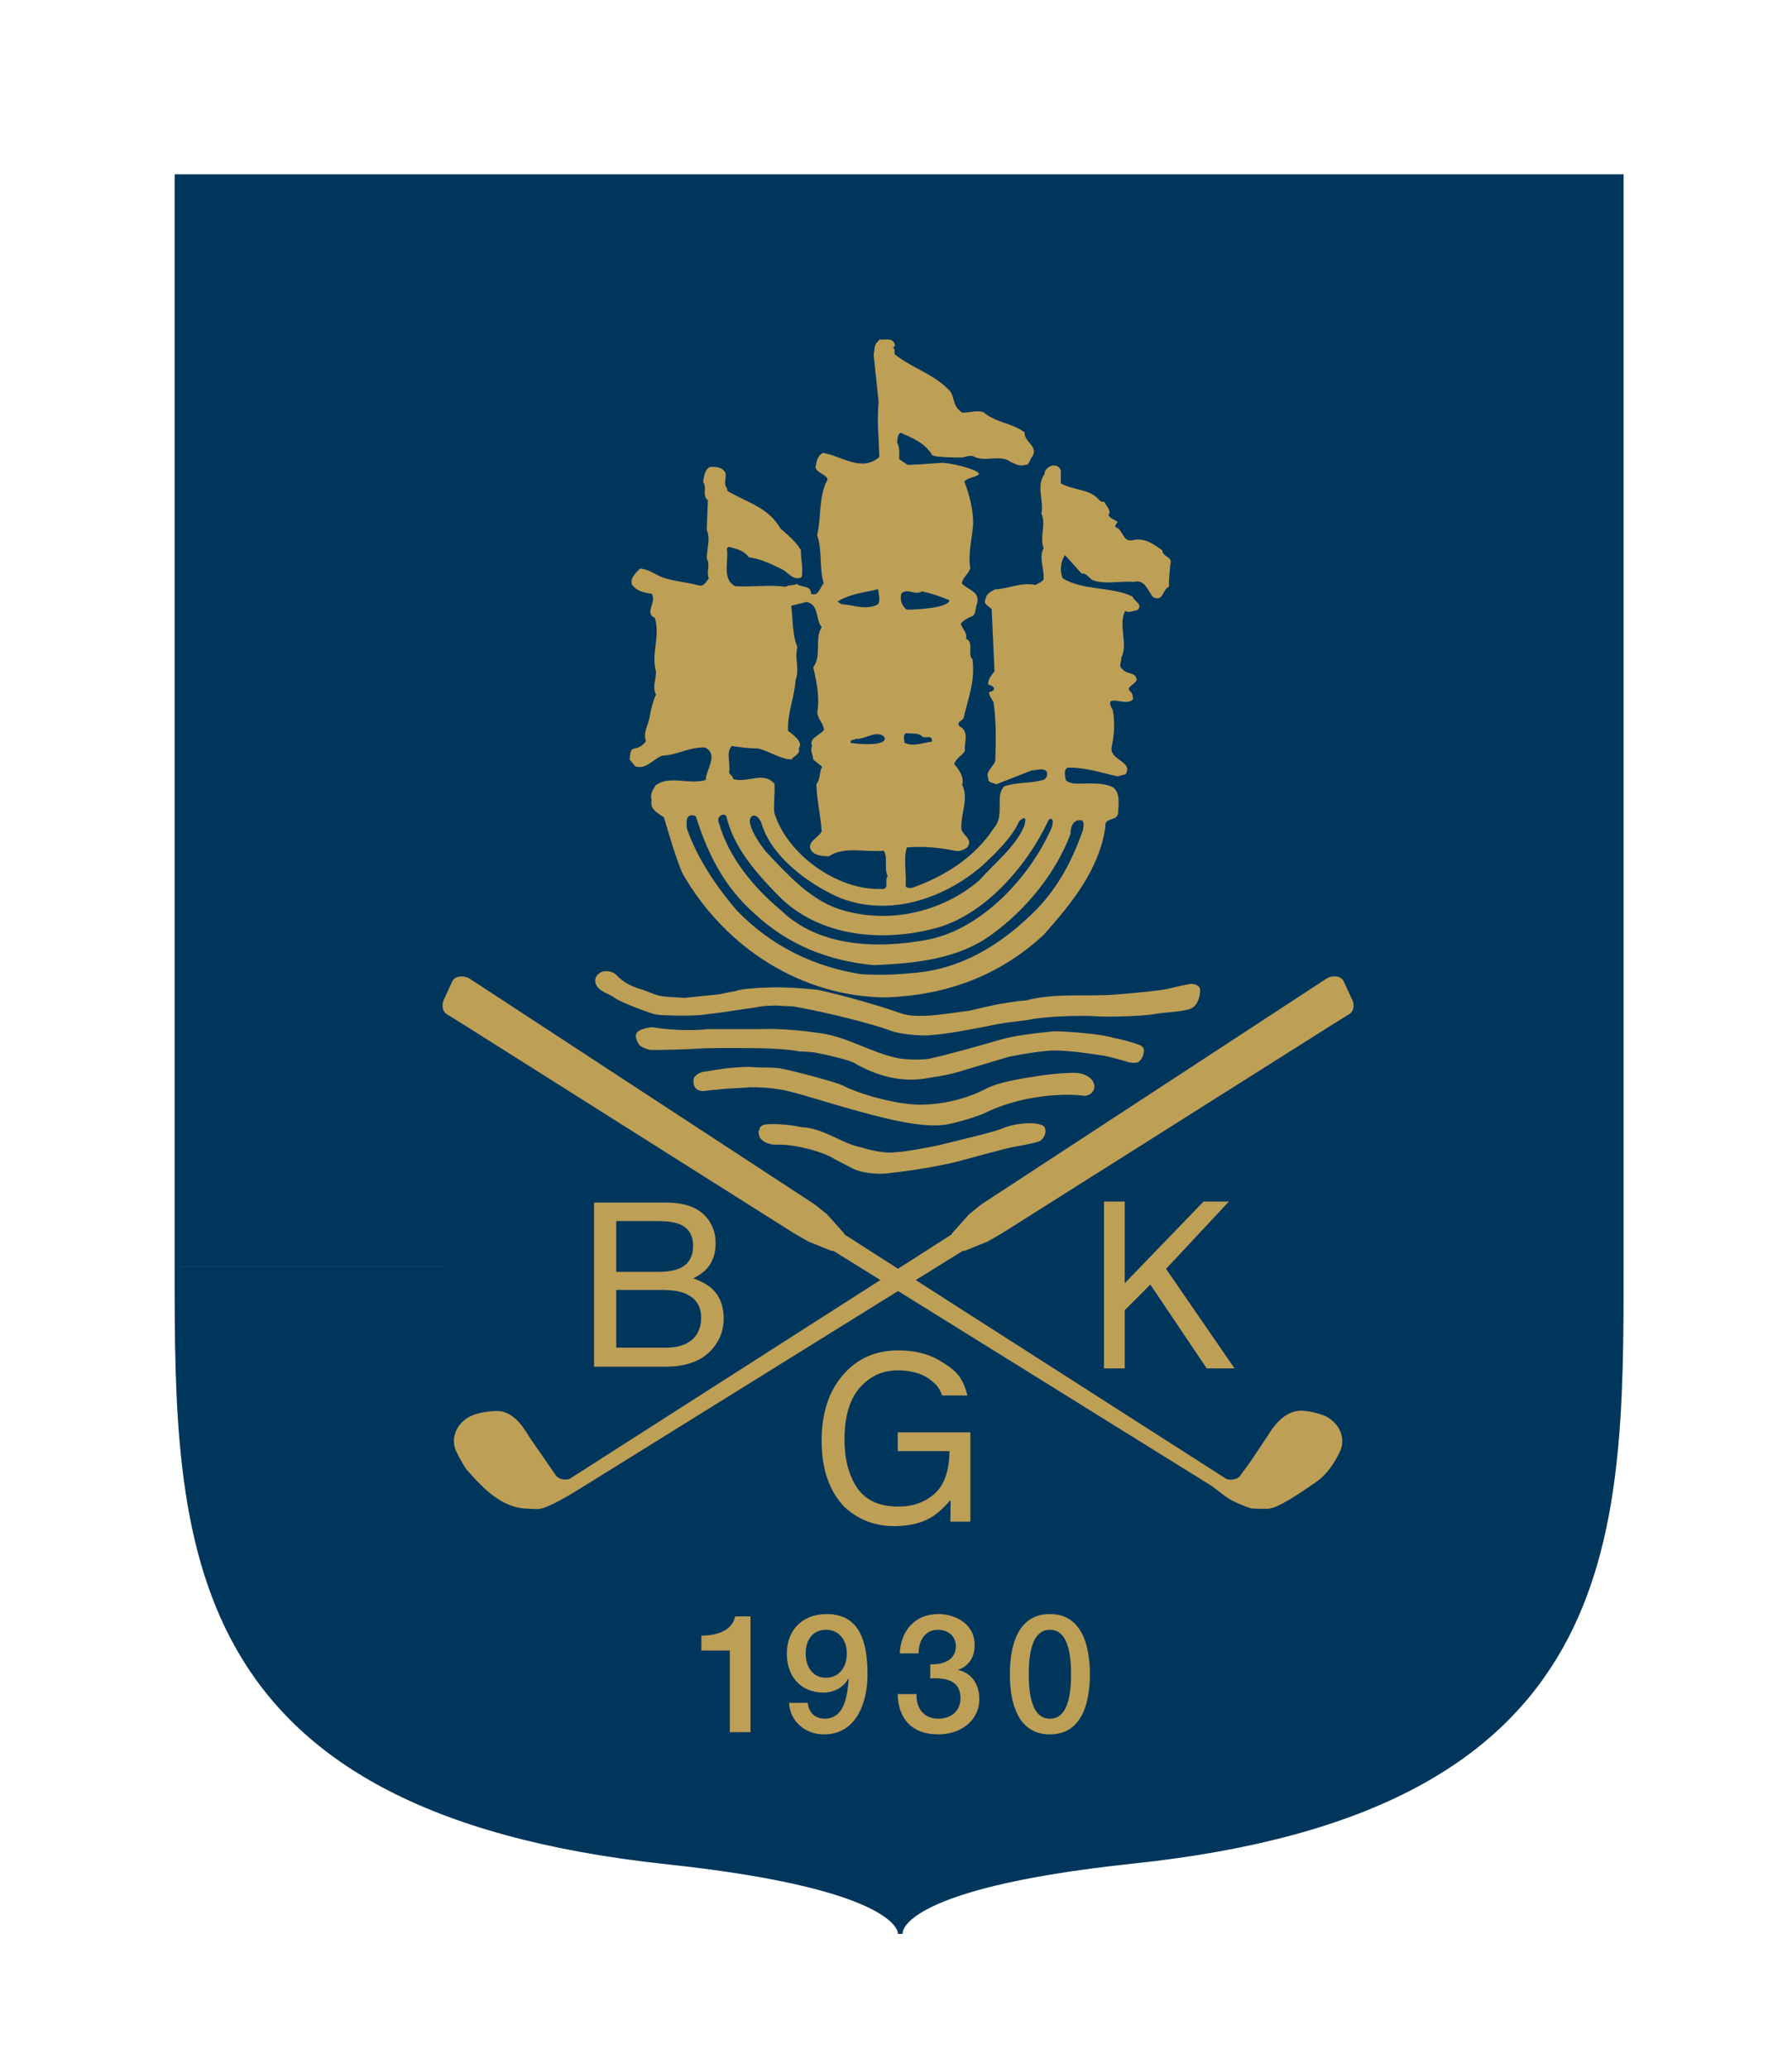
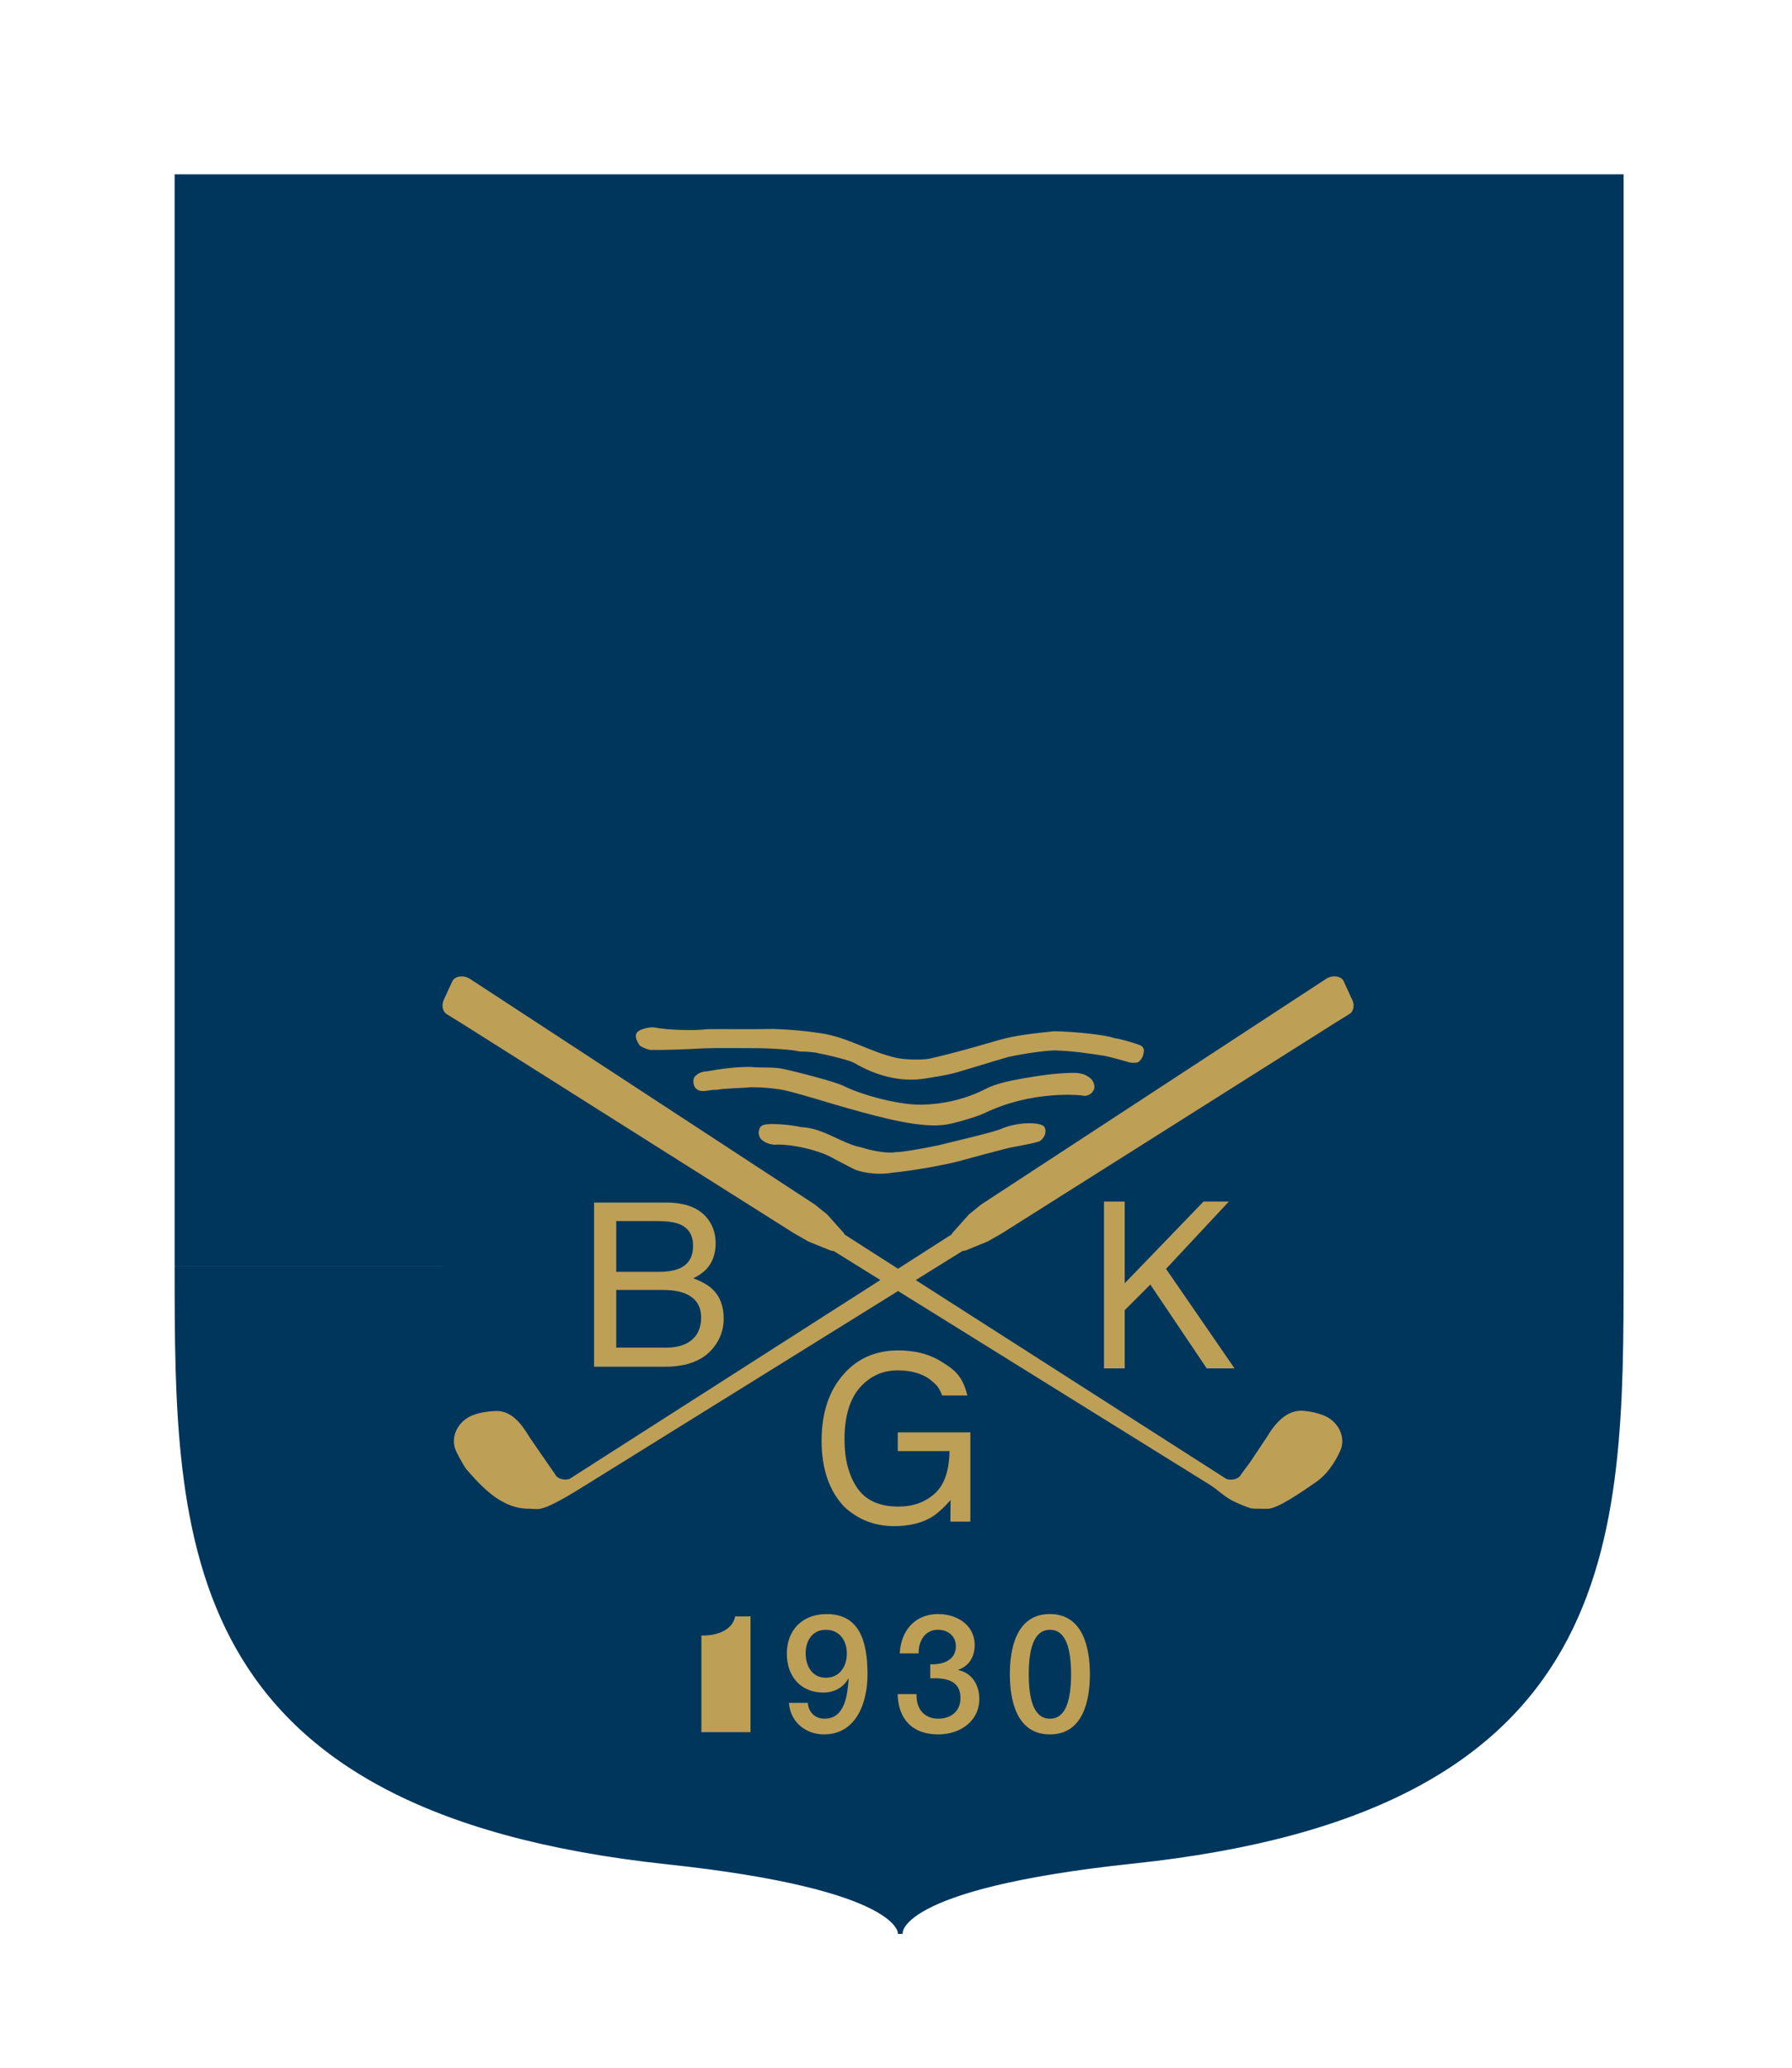
<svg xmlns="http://www.w3.org/2000/svg" xmlns:xlink="http://www.w3.org/1999/xlink" version="1.1" id="Lager_1" x="0px" y="0px" width="368.5px" height="425.2px" viewBox="0 0 368.5 425.2" xml:space="preserve">
  <path fill="#00365C" stroke="#00365C" d="M333.37,260.41V36.35H36.41v224.05 M36.41,260.41c0,56.88,0.15,111.68,100.84,122.46 c49.1,5.26,47.88,14.73,47.88,14.73s-1.73-9.64,48-14.9c100.2-10.61,100.24-65.6,100.24-122.29" />
  <g>
    <defs>
      <rect id="SVGID_1_" x="80.91" y="58.05" width="206.55" height="264.61" />
    </defs>
    <clipPath id="SVGID_00000084494977607922902040000016297257179187290810_">
      <use xlink:href="#SVGID_1_" overflow="visible" />
    </clipPath>
    <path clip-path="url(#SVGID_00000084494977607922902040000016297257179187290810_)" fill-rule="evenodd" clip-rule="evenodd" fill="#BE9F56" d=" M277.47,208.53l-3.29,2.04L206,253.63l-2.9,1.66l-4.59,1.87l-0.57,0.08l-77.36,48.06c-3.19,1.98-8.08,5.02-10.05,5.02 c-0.68,0-1.6-0.08-1.82-0.08c-5.48,0-9.42-4.23-12.82-8.12c-0.19-0.22-1.25-1.95-2.04-3.58c-1.47-3.03,0.39-6.41,3.42-7.55 c1.46-0.55,3.01-0.76,4.56-0.84c3.36-0.18,5.5,2.75,7.06,5.4l5.35,7.74c0.35,0.79,1.93,1.22,2.93,0.79l78.5-50.23l0.19-0.33 l3.39-3.8l2.52-2.04l68.56-44.85l2.42-1.58c1.22-0.79,3.01-0.57,3.53,0.46l1.65,3.61C278.69,206.6,278.36,208.01,277.47,208.53" />
    <path clip-path="url(#SVGID_00000084494977607922902040000016297257179187290810_)" fill-rule="evenodd" clip-rule="evenodd" fill="#BE9F56" d=" M91.88,208.55l3.29,2.04l68.18,43.06l2.91,1.66l4.62,1.87l0.57,0.08l77.33,48.06c1.52,0.95,2.79,2.26,4.37,3.12 c1.44,0.79,3.47,1.55,4.04,1.71c0.38,0.11,2.32,0.11,3.47,0.11c2.02,0,6.82-3.33,9.94-5.48c2.22-1.54,3.75-3.81,4.91-6.22 c1.47-3.03-0.39-6.41-3.42-7.55c-1.27-0.48-2.61-0.77-3.96-0.9c-3.55-0.33-5.98,2.65-7.66,5.46l-3.39,5.08l-1.96,2.66 c-0.35,0.79-1.93,1.22-2.96,0.79l-78.47-50.23l-0.19-0.33l-3.39-3.8l-2.53-2.04l-68.56-44.86l-2.42-1.58 c-1.25-0.79-3.01-0.57-3.56,0.46l-1.66,3.61C90.69,206.62,90.99,208.03,91.88,208.55" />
-     <path clip-path="url(#SVGID_00000084494977607922902040000016297257179187290810_)" fill-rule="evenodd" clip-rule="evenodd" fill="#BE9F56" d=" M131.75,203.4c1.71,0.49,2.8,1.25,4.53,1.47c1.77,0.19,3.58,0.27,4.53,0.33c-0.43,0.03,3.12-0.33,7.03-0.73 c1.17-0.27,2.91-0.6,3.48-0.68c1.14-0.52,5.7-0.76,9.04-0.76c2.88,0.05,6.87,0.35,8.09,0.57c4.32,0.92,12.65,3.26,16.64,4.72 c2.88,1.06,7.37,0.45,11.02-0.05l3.18-0.43c1.28-0.3,3.8-0.87,5-1.14c1.49-0.33,4.89-0.87,6.76-1c6.22-1.6,12.57-0.68,18.84-1.22 c3.47-0.3,8.77-0.76,10.37-1.17c1.82-0.46,3.94-0.9,4.26-0.95c1.01-0.17,2.35,0.21,2.28,1.41c-0.08,1.6-0.72,3.39-2.41,3.8 c-2.44,0.6-5.02,0.57-7.44,1.03c-2.61,0.35-8.15,0.54-11.08,0.41c-4.24-0.3-11.43,0.03-14.36,0.71l-2.96,0.38 c-4.21,0.38-10.81,2.31-17.65,2.8c-2.17,0.13-5.95-0.3-7.6-0.9c-3.5-1.36-13.36-3.86-19.6-4.94c-0.95-0.27-2.28-0.08-3.2-0.25 c-1.55-0.11-4.07,0.05-5.08,0.35c-3.26,0.41-6.54,1.06-9.83,1.36c-1.52,0.38-6.46,0.38-9.61,0.22c-0.68-0.03-1.74-0.22-2.09-0.41 c-3.04-0.98-6.9-2.61-7.68-3.26c-1.25-0.9-3.18-1.2-3.72-2.82c-0.41-1.23,0.57-2.37,1.79-2.52c0.95-0.12,1.93,0.15,2.58,0.87 C128.16,202,129.92,202.88,131.75,203.4" />
    <path clip-path="url(#SVGID_00000084494977607922902040000016297257179187290810_)" fill-rule="evenodd" clip-rule="evenodd" fill="#BE9F56" d=" M158.98,211.58c3.37,0.11,6.76,0.41,10.02,0.92c5.38,0.84,9.99,3.83,15.29,5.02c1.57,0.38,4.97,0.49,6.79,0.19 c4.75-1.06,10.18-2.63,14.09-3.77c3.77-1.11,7.82-1.47,11.59-1.88c4.64,0.08,10.78,0.79,12.3,1.39c1.22,0.16,3.94,0.9,5.46,1.52 c0.52,0.25,0.81,0.74,0.68,1.36c-0.08,0.68-0.35,1.55-1.22,2.14c-0.68,0.14-1.68,0.08-1.98-0.08c-1.65-0.49-4.13-1.14-4.86-1.28 c-3.26-0.49-6.49-0.98-9.69-1.09c-1.28-0.14-6.22,0.49-9.88,1.28c0.68-0.25-4.64,1.36-10.59,3.15c-2.23,0.65-4.43,0.95-6.76,1.33 c-5.1,0.83-10.2-0.64-14.61-3.23c-0.79-0.46-4.51-1.44-7.38-1.98c-0.52-0.19-2.44-0.35-3.8-0.35c-1.76-0.43-6.03-0.65-8.5-0.68 c-2.66,0-8.25-0.08-11.19,0.03c-3.37,0.22-8.91,0.38-11.08,0.33c-0.95-0.22-2.01-0.73-2.2-1.03c-0.53-0.84-1.17-2.05-0.22-2.8 c0.62-0.49,2.47-0.95,3.31-0.79c2.69,0.52,8.12,0.71,10.86,0.35C147.52,211.58,154.91,211.69,158.98,211.58" />
    <path clip-path="url(#SVGID_00000084494977607922902040000016297257179187290810_)" fill-rule="evenodd" clip-rule="evenodd" fill="#BE9F56" d=" M161.41,219.88c5.4,1.25,11.59,2.99,12.33,3.56c4.4,2.06,11.59,3.8,15.75,3.72c4.63-0.09,9.21-1.18,13.33-3.31 c2.61-1.35,7.1-2.04,10.75-2.61c3.69-0.57,7.96-0.79,8.55-0.49c0.76,0.05,2.04,0.73,2.5,1.41c0.6,0.92,0.52,1.79,0.11,2.25 c-0.22,0.46-1.17,1.09-1.98,0.9c-1.68-0.24-3.96-0.24-6.16-0.08c-4.87,0.36-9.66,1.51-14.07,3.64c-1.58,0.76-5.76,1.98-7.66,2.33 c-5.2,0.97-13.72-1.41-20.36-3.26c-4.29-1.2-8.96-2.74-13.03-3.72c-0.95-0.19-3.67-0.68-7.17-0.65c-1.33,0.19-4.72,0.16-7.06,0.54 c-1.44-0.11-3.39,0.9-4.37-0.57c-0.46-0.9-0.35-2.06,0.27-2.39c0.33-0.43,1.38-0.84,2.17-0.84c2.99-0.54,5.97-0.92,8.99-0.92 C156.66,219.66,159.07,219.31,161.41,219.88" />
    <path clip-path="url(#SVGID_00000084494977607922902040000016297257179187290810_)" fill-rule="evenodd" clip-rule="evenodd" fill="#BE9F56" d=" M214.64,231.57c0.73,0.87,0.27,2.44-0.9,3.12c-2.2,0.71-4.67,0.95-7.06,1.55c-1.85,0.46-6.6,1.74-9.53,2.55 c-2.82,0.76-9.66,1.98-13.68,2.36c-3.37,0.6-6.95-0.19-8.12-0.87c-1.28-0.68-3.18-1.66-3.72-1.93c-2.8-1.77-8.99-3.2-12.38-2.96 c-1.55-0.11-2.5-0.81-2.93-1.36c-0.35-0.68-0.43-1.52-0.16-1.68c-0.11-0.41,0.41-0.95,1.03-1.08c1.3-0.3,5.13-0.05,7.6,0.51 c4.64,0.19,8.25,3.39,12.41,4.18c2.63,0.87,5.78,1.25,7.06,0.95c0.68,0.08,4.97-0.6,8.63-1.38c5.32-1.3,11.92-2.85,13.19-3.48 C209.02,230.83,213.28,230.61,214.64,231.57" />
-     <path clip-path="url(#SVGID_00000084494977607922902040000016297257179187290810_)" fill-rule="evenodd" clip-rule="evenodd" fill="#BE9F56" d=" M184.03,71.18l-0.46,0.35c0.65,0.16,0.19,0.95,0.46,1.36c3.61,2.88,7.98,3.96,11.32,7.52c0.95,1.28,0.62,3.01,2.06,4.07l0.38,0.38 c1.52,0.05,2.99-0.57,4.45-0.11c2.5,2.2,5.89,2.2,8.47,4.18c-0.19,1.95,3.01,2.85,1.49,5.05c-0.51,0.62-0.46,1.74-1.55,1.63 c-1.03,0.41-2.01-0.33-2.9-0.65c-1.98-1.57-5.19,0.11-7.44-1.06c-0.9-0.46-1.86,0.19-2.8,0.19c-1.09,0-5.4-0.08-5.81-0.49 c-1.49-2.52-4.13-3.58-6.52-4.62c-0.65,0.43-0.6,1.3-0.71,2.01c0.57,0.98,0.44,2.23,0.44,3.42l1.63,1.11 c0.3,0.21,4.71-0.21,7.06-0.35c1.33-0.08,7.63,1.28,7.74,2.33c-0.92,0.76-2.2,0.62-3.04,1.52c1.03,2.72,1.79,5.51,1.82,8.61 c-0.19,3.07-1.09,5.97-0.6,9.23c-0.3,1.14-1.57,1.87-1.74,3.09c1.19,1.36,3.72,1.6,3.18,4.07c-0.49,0.92-0.05,2.55-1.44,2.85 c-0.73,0.35-1.44,0.76-1.93,1.36c0.22,1.11,1.44,1.9,1.03,3.1c1.79,0.73,0.22,3.12,1.36,4.26c0.6,4.43-0.95,8.15-1.82,12.03 c-0.35,0.73-1.55,0.76-0.84,1.74c2.12,1.06,0.87,3.42,1.11,5.05c-0.68,1.06-1.9,1.55-2.2,2.72c1.08,1.22,2.04,2.69,1.63,4.26 c1.44,2.88-0.38,5.97-0.16,9.12c0.35,1.36,2.5,2.14,1.17,3.75c-0.68,0.49-1.49,0.87-2.36,0.71c-3.18-0.68-6.68-1-10.04-0.71 c-0.73,2.47-0.03,5.24-0.24,7.96c0.35,0.6,1.3,0.38,1.79,0.19c6.27-2.31,12.33-6,16.37-12.14c2.31-2.61,0.16-6.54,2.06-8.53 c2.66-0.98,5.57-0.57,8.28-1.44c0.54-0.38,0.73-1.03,0.52-1.63c-0.79-0.9-2.09-0.22-3.04-0.27l-7.36,2.88 c-0.57-0.38-1.74-0.22-1.63-1.25c-0.65-1.44,1.06-2.31,1.44-3.53c0.14-4.02,0.22-8.12-0.35-12.11c-2.09-3.26,0.08-1.49,0.08-2.85 c0-0.35-0.81-0.71-1.17-0.76c-0.19-1.03,0.76-1.98,1.28-2.74l-0.57-12.76c-0.52-0.68-1.9-1.03-1.22-2.17c0.05-1,1.11-1.49,1.87-1.9 c2.83-0.14,5.46-1.55,8.34-0.92c0.57-0.38,1.25-0.49,1.68-1.17c0.16-2.17-1.03-4.37,0-6.41c-0.87-2.23,0.57-4.94-0.44-7.06 c0.52-2.82-1.14-5.76,0.62-8.15c-0.05-1.55,2.71-2.72,3.37-0.73v2.63c2.5,1.44,5.92,1.06,7.88,3.42c0.3,0.27,0.65,0.46,1.06,0.38 c0.38,0.87,1.55,1.85,0.84,2.72c0.38,0.71,1.25,0.95,1.87,1.36c-0.03,0.41-0.71,0.68-0.33,1.17c1.46,0.35,1.36,3.1,3.42,2.63 c2.5-0.6,4.35,0.84,6.14,2.09c-0.05,1.36,2.23,1.28,1.63,2.85c-0.11,1.55-0.33,3.01-0.27,4.64c-1.36,0.41-1.11,3.29-3.34,2.09 c-0.95-1.25-1.66-3.72-3.88-3.1c-2.77-0.24-5.89,0.6-8.5-0.35c-0.71-0.46-1.28-1.49-2.25-1.36l-3.42-3.8 c-0.87,1.25-1.14,3.31-0.46,4.78c4.21,2.58,9.91,1.63,14.36,3.75c0.27,0.98,2.25,1.57,0.98,2.8c-0.81,0.05-1.66,0.68-2.52,0.16 c-1.47,2.99,0.68,6.65-0.79,9.69c0.08,0.76-0.65,1.74,0.27,2.28c0.81,1.19,2.74,0.43,2.91,2.25c-0.24,0.84-2.53,1.52-1.22,2.42 c0.41,0.41,0.41,0.95,0.46,1.47c-1.17,1.85-6.41-1.66-4.15,2.33c0.49,2.53,0.27,5.24-0.27,7.63c-0.33,2.66,4.53,2.9,2.91,5.51 l-1.66,0.43c-3.34-0.71-6.57-1.87-10.29-1.79c-0.71,0.35-0.57,1.36-0.46,1.98c-0.03,1.03,0.98,1.09,1.71,1.28 c2.8,0.14,5.73-0.41,8.15,0.82c1.44,1.17,1.09,3.31,1,5.08c-0.05,2.06-2.9,0.84-2.63,3.07c-1.25,8.63-6.76,15.48-12.68,22.15 c-9.07,8.42-19.98,12.41-32.39,12.87c-17.4-0.11-33.12-10.18-41.9-25.52c-1.55-3.72-2.63-7.63-3.8-11.51 c-1.25-0.87-2.99-1.66-2.53-3.61c-0.41-1.14,0.27-2.09,0.84-2.99c2.88-2.12,6.9-0.03,10.29-1.09c0.05-2.17,2.74-5.29-0.19-6.68 c-3.18-0.11-5.62,1.55-8.69,1.68c-1.9,0.6-3.34,2.96-5.62,2.2l-1.17-1.44c0.19-0.82-0.03-2.17,1.17-2.25 c0.87-0.19,1.66-0.68,2.2-1.47c-0.68-1.82,0.6-3.48,0.79-5.24c0.3-1.52,0.65-2.99,1.28-4.34c-0.81-1.6,0-3.01,0-4.73 c-1.06-3.72,0.92-7.36-0.24-11.05c-2.28-1.06,0.49-3.23-0.65-4.97c-1.55-0.19-3.1-0.54-4.07-1.9c-0.35-1.47,0.79-2.28,1.63-3.26 c1.76,0.05,3.1,1.19,4.64,1.79c2.36,0.84,5.05,0.98,7.49,1.66c0.98,0.33,1.55-0.79,2.06-1.47c-0.57-1.28,0.38-2.85-0.43-4.07 c0-1.85,0.84-4.13,0-5.86l0.24-6.16c-1.28-0.81-0.11-2.66-0.98-3.69c0.19-1.14,0.24-2.42,1.36-3.1c1.33-0.11,2.69,0.05,3.26,1.28 c0.16,0.79-0.46,2.39,0.25,2.99l0.13,0.65c3.72,2.25,8.44,3.34,10.86,7.68c1.49,1.33,3.31,2.8,4.26,4.53 c-0.08,1.87,0.52,3.61,0.14,5.51c-1.63,0.92-2.82-1.03-4.07-1.63c-2.17-1.03-4.29-2.12-6.79-2.44c-0.98-1.44-2.63-1.74-4.15-2.17 l-0.38,0.35c0.46,2.52-1.11,6.3,1.74,7.77c3.5,0.19,7.09-0.35,10.43,0.11c0.62-0.46,1.57-0.22,2.25-0.57 c0.95,0.79,2.93,0.19,2.9,2.01c1.55,0.65,1.85-1.38,2.61-2.15c-0.98-3.09-0.25-6.87-1.36-9.88c0.92-3.86,0.24-8.04,2.17-11.51 c-0.52-1.19-2.04-1.19-2.52-2.42c0.24-1.11,0.3-2.36,1.55-3.01c3.75,0.57,7.93,4.07,11.59,0.84c-0.08-3.77-0.54-7.57-0.14-11.32 l-1.03-9.69c0.22-0.84,0.03-2.17,0.9-2.72l0.27-0.43C181.94,69.93,183.92,69.28,184.03,71.18 M180.56,121.17 c0.14,0.98,0.52,2.17,0,3.07c-2.31,1.36-5.05,0.14-7.52,0c-0.24-0.16-0.57-0.35-0.81-0.54 C174.7,122.12,177.79,121.84,180.56,121.17 M189.61,121.6c1.96,0.43,3.8,1.06,5.62,1.82c-0.06,1.68-7.69,2.01-8.8,1.93 c-1-0.76-1.41-2.01-1.09-3.29C186.67,120.79,188.17,122.55,189.61,121.6 M168.97,128.96c-1.55,2.44,0.08,5.89-1.74,8.23 c0.68,2.91,1.36,6.14,0.84,9.23c0.03,1.41,1.28,2.31,1.36,3.69c-0.84,1.11-3.12,1.63-2.44,3.29c-0.49,0.92,0.24,1.85,0.24,2.8 l1.82,1.44c-0.6,1.11-0.33,2.58-1.17,3.61c0.08,3.37,0.87,6.41,1.09,9.69c-0.6,1.36-3.48,2.31-1.98,4.18 c0.9,0.87,2.17,0.9,3.42,0.98c3.18-2.15,7.55-0.79,11.32-1.17c0.92,1.47,0,3.75,0.81,5.24c-0.79,0.92,0.57,2.88-1.47,2.63 c-8.88,0.27-19.33-7.14-21.86-15.75c-0.14-2.04,0.16-3.96,0.05-5.89c-2.34-2.66-5.57-0.03-8.53-0.98c0.08-0.76-0.87-0.81-0.79-1.55 c0.3-1.82-0.71-3.85,0.54-5.24c1.68,0.3,3.61,0.49,5.54,0.54c2.25,0.6,4.21,2.06,6.68,2.25c0.6-0.76,1.93-1.08,1.55-2.33 c1.11-1.33-1.55-3.01-2.2-3.56c-0.14-3.77,1.33-6.87,1.55-10.48c0.9-2.12-0.27-4.48,0.38-6.71c-1.11-2.66-0.9-5.73-1.28-8.53 l3.15-0.79C168.48,124.29,167.64,127.41,168.97,128.96 M189.69,151.47c0.76,0.49,1.98-0.54,1.98,1.03 c-1.85,0.22-3.94,1.11-5.67,0.24c-0.05-0.62-0.43-1.68,0.43-1.98C187.46,150.92,188.84,150.63,189.69,151.47 M181.92,151.66 c0.49,1.96-6.08,1.3-6.98,1.09c-0.19-0.79,0.73-0.49,1.09-0.82C177.69,152.17,180.48,149.87,181.92,151.66 M149.34,167.76 c1.47,6.38,5.92,11.51,10.78,16.48c8.15,8.23,20.85,9.59,31.93,6.71c10.26-2.53,19.25-12.95,23.54-22.27 c0.19-0.24,0.41-0.33,0.71-0.27c0.38,0.57,0.08,1.25-0.05,1.82c-4.45,10.13-14.31,20.8-25.47,23c-10.45,1.96-22.37,1.49-30.14-6 c-6.03-5.05-10.86-11.13-12.84-18.11C147.36,168.14,148.44,167.05,149.34,167.76 M143.18,168.14c2.31,7.19,5.54,13.98,11.78,19.55 c7,6.6,15.37,9.91,24.76,10.78c8.8-0.38,17.32-1.28,24.17-6.27c7.33-5.32,13.25-12.79,16.24-20.69c0-1.52,0.54-3.07,2.33-2.82 c0.62,0.43,0.3,1.38,0.24,1.98c-2.06,5.89-4.86,11.46-9.5,16.29c-7.3,7.36-15.61,12.41-25.66,13.14 c-3.37,0.35-6.95,0.43-10.43,0.24c-9.72-1.55-18.35-5.67-25.6-13.11c-4.4-5.21-8.09-10.67-10.26-16.83 c-0.03-0.9-0.35-2.2,0.65-2.72C142.33,167.7,143.04,167.49,143.18,168.14 M156.51,169.03c1.9,6.98,9.53,12.57,15.72,15.39 c10.24,4.34,21.83,0.49,29.78-6.43c2.91-2.72,6.03-5.7,7.58-9.12c1.36-1.28,1.44-0.43,1.03,0.98c-1.79,4.29-6.05,7.58-9.31,11.24 c-7.74,6.6-18.95,9.12-28.97,5.78c-5.78-1.98-10.4-7-14.85-11.76c-0.84-0.98-4.72-6.27-2.72-7.36 C155.67,167.54,156.15,168.41,156.51,169.03" />
    <path clip-path="url(#SVGID_00000084494977607922902040000016297257179187290810_)" fill-rule="evenodd" clip-rule="evenodd" fill="#BE9F56" d=" M135.27,261.54c2.01,0,3.56-0.27,4.64-0.79c1.74-0.84,2.61-2.36,2.61-4.56c0-2.2-0.92-3.69-2.77-4.45 c-1.03-0.43-2.58-0.65-4.64-0.65h-8.39v10.45H135.27z M136.85,277.13c2.91,0,4.94-0.81,6.19-2.42c0.76-1.03,1.14-2.28,1.14-3.75 c0-2.44-1.11-4.1-3.37-5c-1.19-0.49-2.8-0.71-4.75-0.71h-9.34v11.87H136.85z M122.16,247.29h14.85c4.07,0,6.95,1.17,8.66,3.53 c1,1.38,1.49,3.01,1.49,4.83c0,2.12-0.6,3.88-1.82,5.24c-0.65,0.71-1.58,1.38-2.77,1.98c1.76,0.65,3.07,1.39,3.94,2.23 c1.55,1.47,2.31,3.5,2.31,6.08c0,2.17-0.68,4.15-2.09,5.92c-2.09,2.63-5.4,3.94-9.96,3.94h-14.61V247.29z" />
    <path clip-path="url(#SVGID_00000084494977607922902040000016297257179187290810_)" fill-rule="evenodd" clip-rule="evenodd" fill="#BE9F56" d=" M184.69,277.69c3.15,0,5.86,0.62,8.15,1.87c3.17,1.88,5.03,3.05,6.08,7.4l-5.17,0c-0.81-2.08-1.42-2.36-2.72-3.46 c-1.71-1.14-3.85-1.71-6.43-1.71c-3.1,0-5.67,1.17-7.79,3.55c-2.09,2.39-3.15,5.95-3.15,10.67c0,4.07,0.87,7.38,2.61,9.96 c1.74,2.55,4.56,3.83,8.5,3.83c2.99,0,5.48-0.9,7.47-2.69c1.95-1.79,2.96-4.7,3.01-8.71h-10.64v-3.86h14.93v18.35h-4.11l0.04-4.42 c-1.55,1.74-2.9,2.93-4.07,3.61c-1.98,1.14-4.51,1.74-7.57,1.74c-3.96,0-7.36-1.33-10.21-3.96c-3.12-3.28-4.67-7.82-4.67-13.6 c0-5.73,1.52-10.32,4.56-13.71C176.35,279.32,180.1,277.69,184.69,277.69" />
    <polygon clip-path="url(#SVGID_00000084494977607922902040000016297257179187290810_)" fill-rule="evenodd" clip-rule="evenodd" fill="#BE9F56" points=" 227.02,247.08 231.28,247.08 231.28,263.88 247.49,247.08 252.7,247.08 239.78,260.92 253.87,281.39 248.15,281.39 236.55,264.15 231.28,269.42 231.28,281.39 227.02,281.39 " />
  </g>
  <g>
-     <path fill="#BE9F56" d="M144.24,336.33c3.26,0.03,6.36-1.09,6.93-3.94h3.16v23.8h-4.25v-16.79h-5.85V336.33z" />
+     <path fill="#BE9F56" d="M144.24,336.33c3.26,0.03,6.36-1.09,6.93-3.94h3.16v23.8h-4.25h-5.85V336.33z" />
    <path fill="#BE9F56" d="M166.11,350.16c0.17,1.94,1.46,3.26,3.47,3.26c4.22,0,4.69-5.03,4.93-8.16l-0.07-0.07 c-1.02,1.84-2.96,2.86-5.13,2.86c-4.49,0-7.51-3.16-7.51-8.02c0-4.62,2.99-8.12,8.19-8.12c6.73,0,8.4,5.51,8.4,12.44 c0,5.68-2.24,12.3-8.97,12.3c-3.77,0-6.97-2.62-7.17-6.49H166.11z M165.67,340c0,2.58,1.33,5,4.15,5c2.89,0,4.32-2.38,4.32-5 c0-2.55-1.43-4.86-4.32-4.86C167,335.14,165.67,337.42,165.67,340z" />
    <path fill="#BE9F56" d="M191.29,342.24c2.58,0.1,5.27-0.82,5.27-3.74c0-2.01-1.56-3.37-3.71-3.37c-2.69,0-4.01,2.41-3.94,4.86 h-3.88c0.2-4.62,3.09-8.09,7.89-8.09c3.71,0,7.51,2.14,7.51,6.36c0,2.38-1.09,4.28-3.37,5.1v0.07c2.69,0.54,4.32,2.89,4.32,5.95 c0,4.49-3.88,7.27-8.43,7.27c-5.51,0-8.26-3.33-8.36-8.29h3.88c-0.1,2.89,1.46,5.06,4.49,5.06c2.58,0,4.55-1.53,4.55-4.25 c0-3.71-3.16-4.18-6.22-4.05V342.24z" />
    <path fill="#BE9F56" d="M224.12,344.28c0,5.41-1.39,12.37-8.23,12.37c-6.83,0-8.23-6.97-8.23-12.37c0-5.4,1.39-12.38,8.23-12.38 C222.73,331.91,224.12,338.88,224.12,344.28z M220.25,344.28c0-4.96-0.95-9.14-4.35-9.14c-3.4,0-4.35,4.18-4.35,9.14 c0,4.96,0.95,9.14,4.35,9.14C219.3,353.43,220.25,349.25,220.25,344.28z" />
  </g>
</svg>